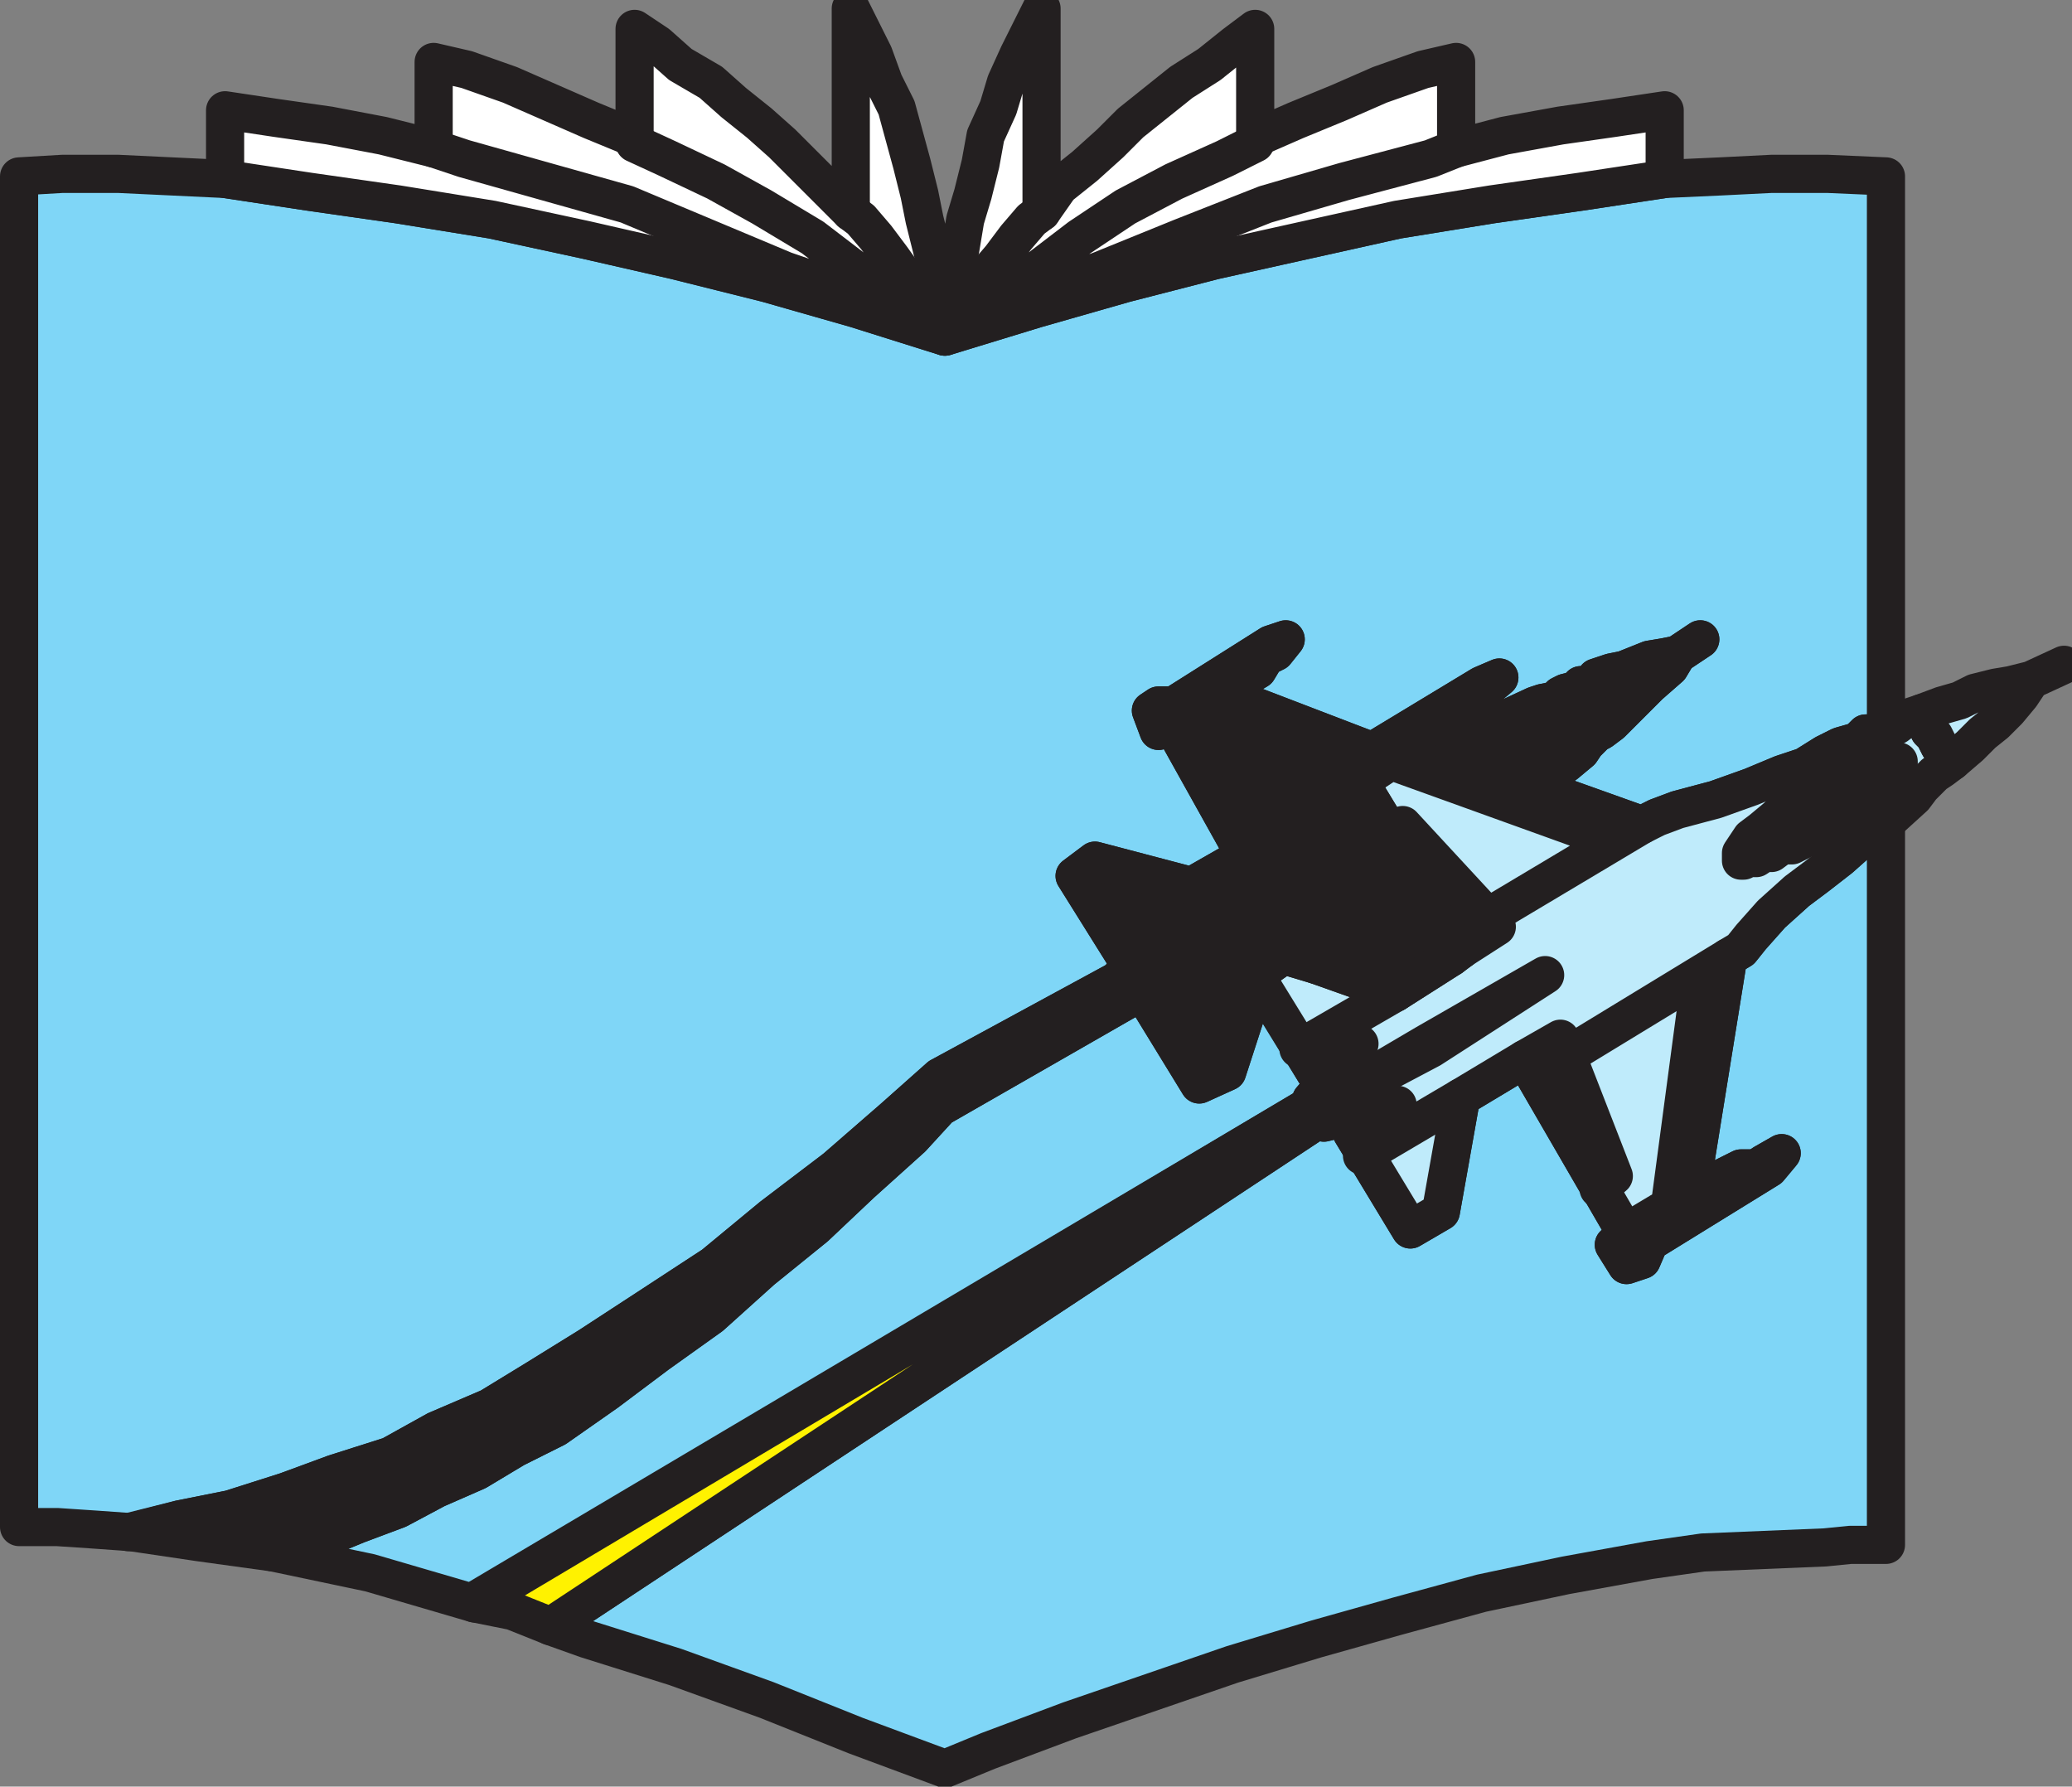
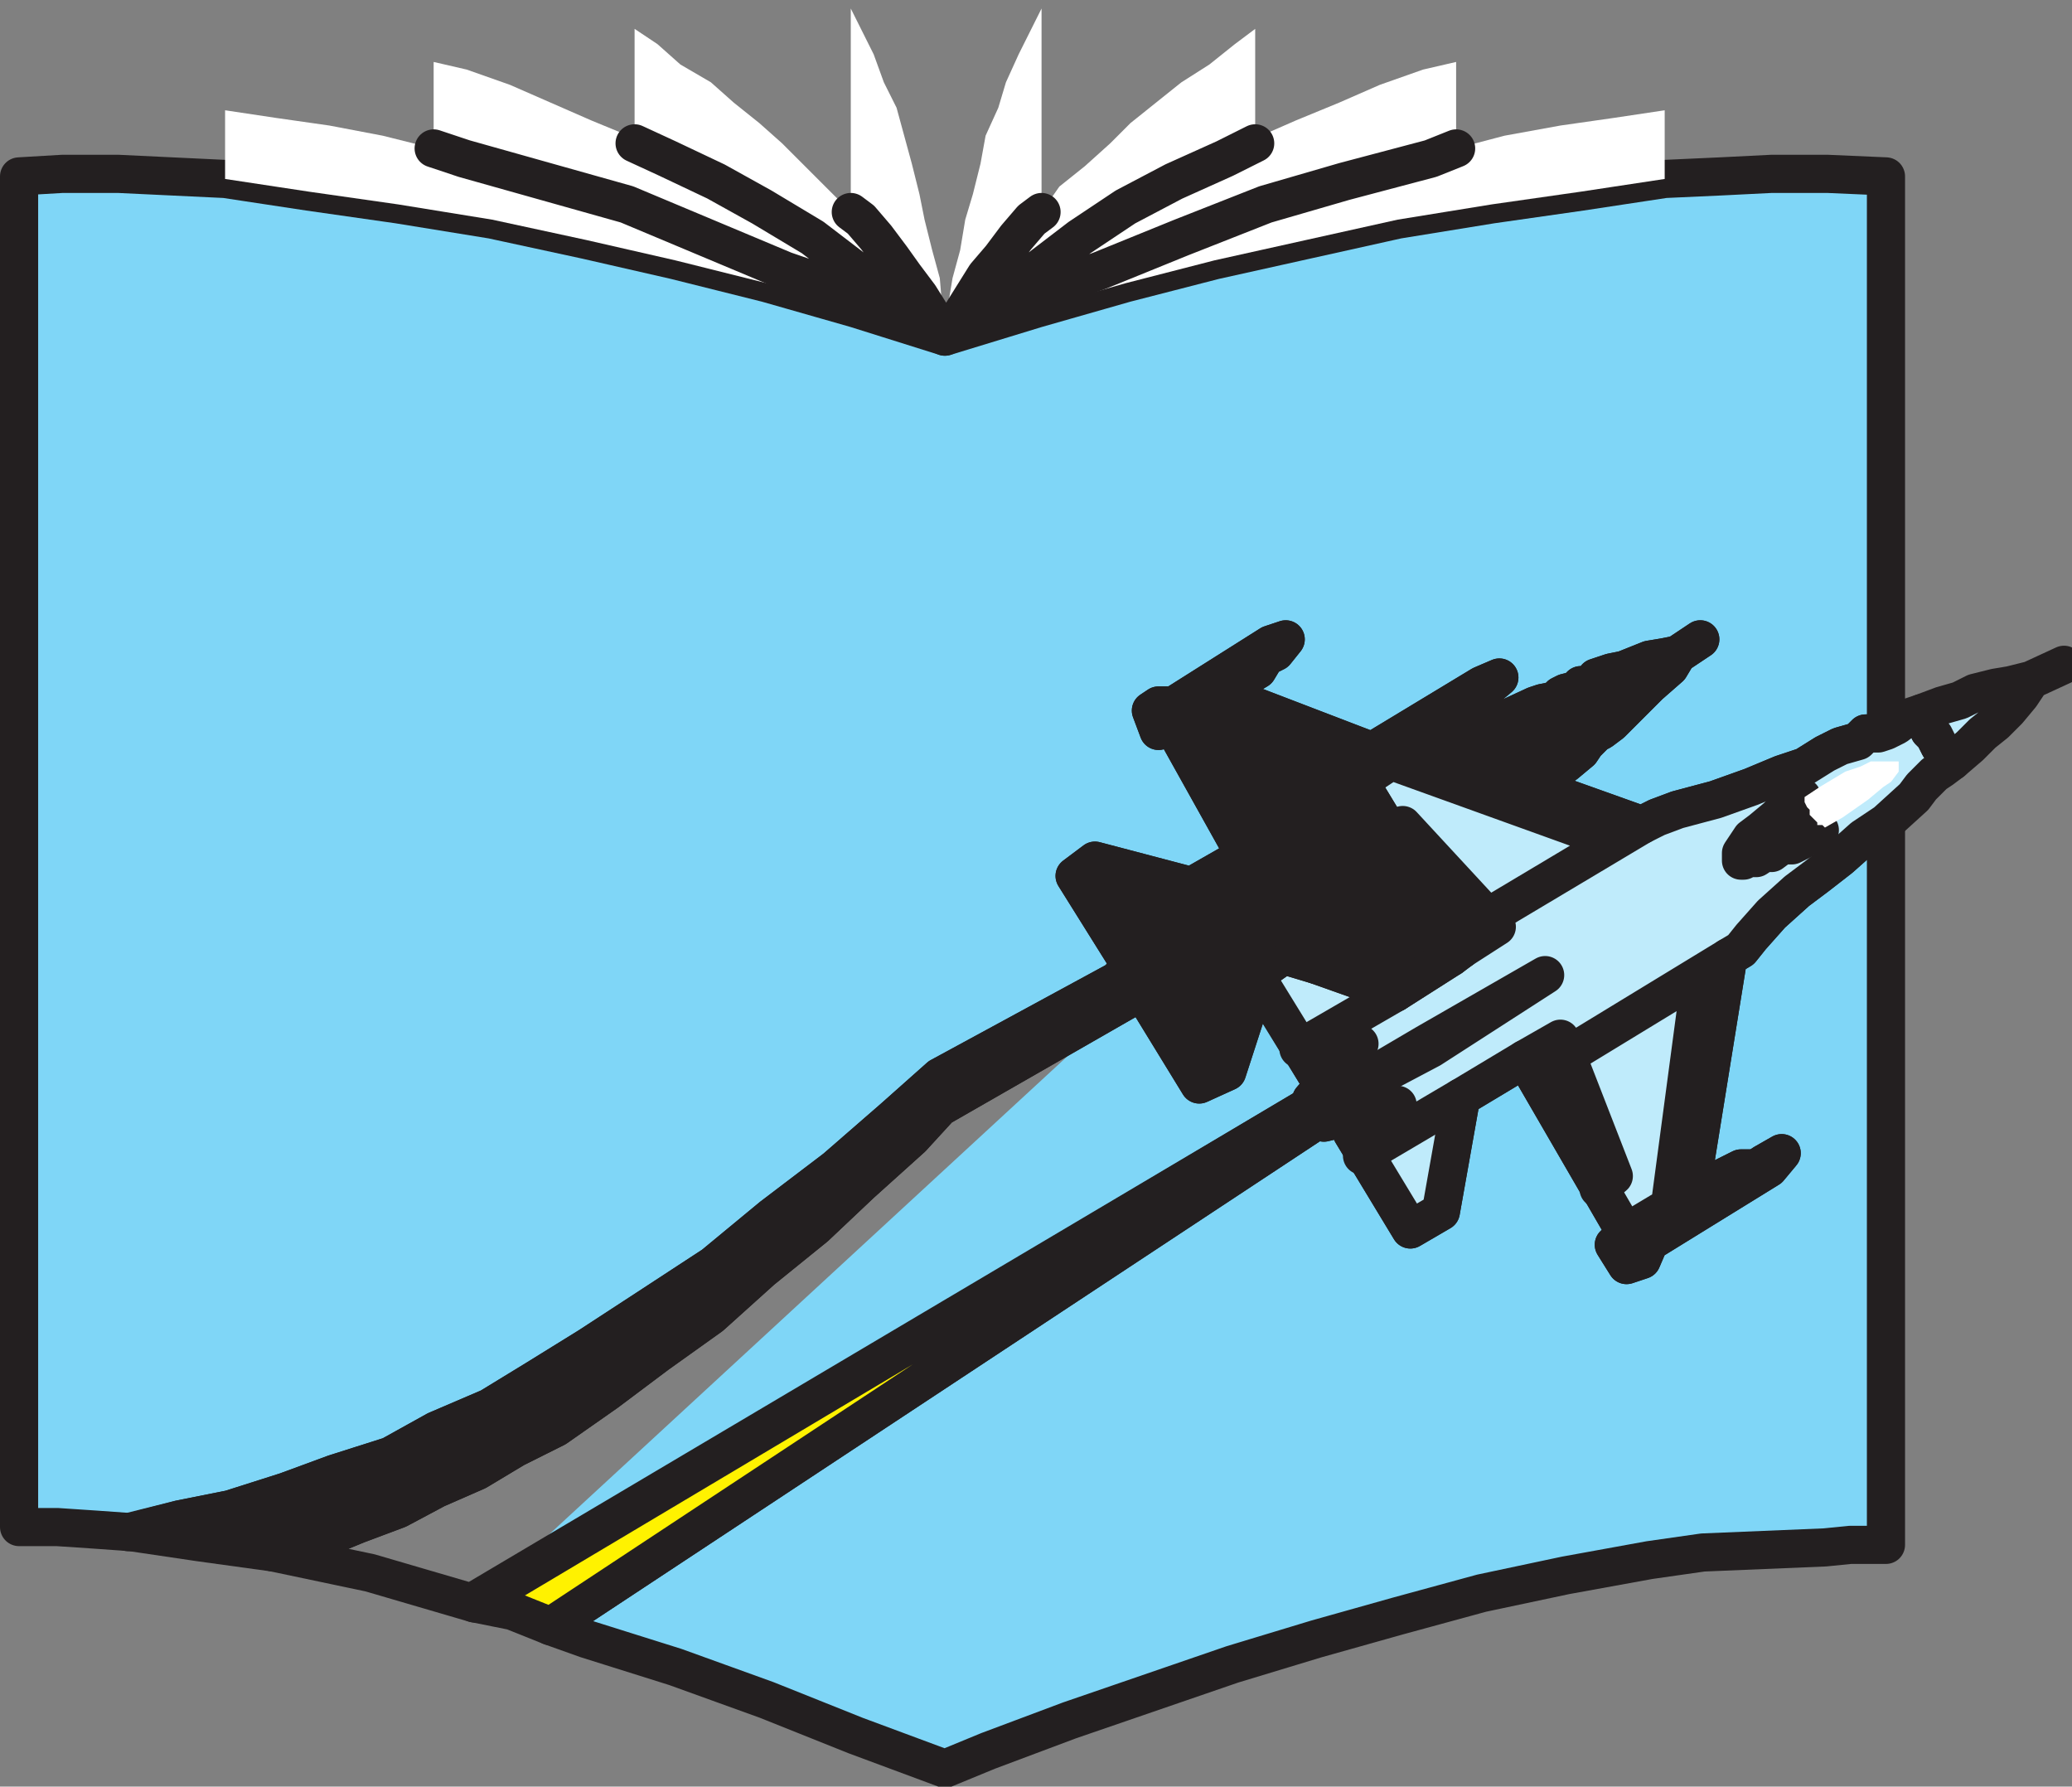
<svg xmlns="http://www.w3.org/2000/svg" width="610.982" height="526.789">
  <rect width="100%" height="100%" fill="#808080" stroke="none" />
  <path fill="#7fd6f7" fill-rule="evenodd" d="m498.375 352.016 11.25-69.75 3.75-2.25 3-3.75 6-6.75 7.5-6.75 6-4.5 6.75-5.25 6.75-6 6.75-4.5v213h-10.5l-7.5.75-36 1.5-15.75 2.25-24.75 4.5-24.75 5.25-24.75 6.75-24 6.75-24.75 7.5-48 16.5-24 9-12.75 5.25-26.25-9.75-26.25-10.5-27-9.75-26.25-8.25-10.5-3.75 227.25-150 .75 1.5 21.75-5.25-13.5 8.25 17.25 28.5 9-5.25 6-33.75 18.75-11.25 30 51.75-3.75 3 3.75 6 4.5-1.5 2.25-5.25 35.25-21.75 3.75-4.5-5.25 3-2.25 1.5h-4.5l-15 7.5" />
  <path fill="none" stroke="#231f20" stroke-linecap="round" stroke-linejoin="round" stroke-miterlimit="10" stroke-width="11.25" d="m498.375 352.016 11.25-69.75 3.75-2.25 3-3.75 6-6.75 7.5-6.75 6-4.5 6.75-5.25 6.75-6 6.75-4.5v213h-10.5l-7.5.75-36 1.5-15.75 2.25-24.75 4.5-24.75 5.25-24.75 6.75-24 6.75-24.75 7.5-48 16.5-24 9-12.75 5.25-26.25-9.75-26.25-10.5-27-9.75-26.25-8.25-10.5-3.75 227.25-150 .75 1.5 21.75-5.25-13.5 8.25 17.25 28.5 9-5.25 6-33.75 18.75-11.25 30 51.75-3.75 3 3.75 6 4.5-1.5 2.25-5.25 35.25-21.75 3.75-4.5-5.25 3-2.25 1.5h-4.5zm0 0" />
-   <path fill="#7fd6f7" fill-rule="evenodd" d="m333.375 294.266 18-3.75-12 6 14.25 23.25 8.25-3.75 9-27.75 17.25 28.5 12.75-9-14.25 16.5v1.5l-246.75 146.25v.75l-30.75-9-28.5-6 12-3 12.75-5.25 12-4.5 11.25-6 12-5.25 11.25-6.75 12-6 15-10.5 15-11.25 15.75-11.25 15-13.5 15.75-12.75 13.5-12.75 15-13.5 8.25-9 56.25-32.25" />
+   <path fill="#7fd6f7" fill-rule="evenodd" d="m333.375 294.266 18-3.75-12 6 14.25 23.25 8.25-3.75 9-27.75 17.25 28.5 12.75-9-14.25 16.5v1.5l-246.75 146.25v.75" />
  <path fill="none" stroke="#231f20" stroke-linecap="round" stroke-linejoin="round" stroke-miterlimit="10" stroke-width="11.25" d="m333.375 294.266 18-3.75-12 6 14.25 23.25 8.25-3.75 9-27.75 17.25 28.5 12.75-9-14.25 16.5v1.5l-246.75 146.25v.75l-30.75-9-28.5-6 12-3 12.75-5.25 12-4.5 11.25-6 12-5.25 11.25-6.75 12-6 15-10.5 15-11.25 15.75-11.25 15-13.5 15.75-12.75 13.5-12.75 15-13.5 8.25-9zm0 0" />
  <path fill="#7fd6f7" fill-rule="evenodd" d="m452.625 232.016 4.5-3.75 4.5-3 4.5-3.75 1.5-2.25 3-3 1.5-.75 3-2.25 11.25-11.25 6-5.25 2.25-3.75 6.75-4.5-6.75 4.5-3.75.75-4.5.75-7.5 3-3.75.75-4.5 1.5-1.5 2.25h-3l-1.5 1.5-3 .75-1.5.75-1.5 1.5-3.75.75-2.25.75-30.75 14.25-5.25-2.25 17.25-10.5 1.5-3 2.25-3 4.5-3.75-5.25 2.25-32.25 19.5-45-17.25 11.25-6.75 2.25-3.75 3-1.5 3-3.75-4.5 1.5-28.5 18h-4.5l-2.25 1.5 2.25 6 3.75-2.25 21.75 39-15.75 9-28.5-7.5-6 4.5 15 24 9.75-7.5-12 14.25-52.5 28.5-13.5 12-17.25 15-18.75 14.25-17.25 14.25-19.5 12.75-17.25 11.25-15.75 9.75-13.5 8.25-15.75 6.75-13.5 7.5-16.5 5.25-14.25 5.25-16.5 5.25-15 3-14.25 3.75-10.5-.75-11.25-.75H5.625V52.016l12.75-.75h16.5l31.5 1.5 24.75 3.75 26.25 3.75 27.75 4.5 27.75 6 26.25 6 27 6.75 26.25 7.5 26.25 8.25 27-8.25 26.25-7.5 26.25-6.75 54-12 27.75-4.5 26.25-3.75 24.75-3.75 16.5-.75 15-.75h16.5l17.25.75v163.5l-2.25.75h-3.75l-2.25 2.25-5.25 1.5-4.5 2.25-6 3.75-6.75 2.25-9 3.75-10.5 3.75-11.25 3-6 2.25-4.5 2.25-31.5-11.25" />
  <path fill="none" stroke="#231f20" stroke-linecap="round" stroke-linejoin="round" stroke-miterlimit="10" stroke-width="11.25" d="m452.625 232.016 4.5-3.75 4.5-3 4.5-3.75 1.5-2.25 3-3 1.5-.75 3-2.25 11.25-11.25 6-5.25 2.25-3.75 6.75-4.5-6.75 4.5-3.75.75-4.5.75-7.5 3-3.75.75-4.5 1.5-1.5 2.25h-3l-1.5 1.5-3 .75-1.5.75-1.5 1.5-3.75.75-2.25.75-30.75 14.25-5.25-2.25 17.25-10.5 1.5-3 2.25-3 4.5-3.75-5.25 2.25-32.25 19.5-45-17.25 11.25-6.75 2.25-3.75 3-1.5 3-3.75-4.5 1.5-28.5 18h-4.5l-2.25 1.5 2.25 6 3.75-2.25 21.75 39-15.75 9-28.5-7.5-6 4.5 15 24 9.75-7.5-12 14.25-52.5 28.5-13.5 12-17.25 15-18.75 14.25-17.25 14.25-19.5 12.75-17.25 11.25-15.75 9.75-13.5 8.25-15.75 6.75-13.5 7.5-16.5 5.25-14.25 5.25-16.5 5.25-15 3-14.25 3.75-10.5-.75-11.25-.75H5.625V52.016l12.75-.75h16.5l31.5 1.5 24.75 3.75 26.25 3.75 27.75 4.5 27.75 6 26.25 6 27 6.75 26.25 7.5 26.25 8.25 27-8.25 26.25-7.5 26.25-6.75 54-12 27.75-4.5 26.25-3.75 24.75-3.75 16.5-.75 15-.75h16.5l17.25.75v163.5l-2.25.75h-3.75l-2.25 2.25-5.25 1.5-4.5 2.25-6 3.75-6.75 2.25-9 3.75-10.5 3.75-11.25 3-6 2.25-4.5 2.25zm0 0" />
  <path fill="#fff" fill-rule="evenodd" d="m66.375 52.766 24.75 3.75 26.25 3.75 27.75 4.5 27.75 6 26.25 6 27 6.75 26.25 7.5 26.25 8.25 27-8.25 26.25-7.5 26.25-6.75 54-12 27.75-4.5 26.25-3.75 24.75-3.75v-20.25l-15 2.25-15.75 2.25-16.5 3-14.25 3.75v-25.5l-9.75 2.25-12.75 4.5-12 5.25-12.75 5.25-12 5.25V8.516l-6 4.5-7.5 6-8.25 5.25-15 12-6 6-7.5 6.75-7.5 6-5.25 7.5v-60l-6.75 13.5-3.75 8.25-2.25 7.5-3.75 8.25-1.5 8.25-2.25 9-2.25 7.5-1.5 9-2.25 8.25-1.5 9-.75 6.75-.75-6.75-.75-9-2.25-8.25-2.25-9-1.5-7.5-2.25-9-4.5-16.5-3.75-7.5-3-8.25-6.75-13.5v60l-20.25-20.25-6.75-6-7.5-6-6.75-6-9-5.25-6.75-6-6.75-4.5v32.25l-12.75-5.25-24-10.5-12.75-4.5-9.75-2.25v25.5l-15-3.75-15.75-3-15.75-2.25-15-2.25v20.25" />
-   <path fill="none" stroke="#231f20" stroke-linecap="round" stroke-linejoin="round" stroke-miterlimit="10" stroke-width="11.25" d="m66.375 52.766 24.75 3.75 26.25 3.75 27.75 4.5 27.75 6 26.25 6 27 6.75 26.25 7.5 26.25 8.25 27-8.25 26.25-7.5 26.25-6.75 54-12 27.75-4.5 26.25-3.75 24.75-3.75v-20.25l-15 2.25-15.75 2.25-16.5 3-14.25 3.75v-25.5l-9.75 2.25-12.75 4.5-12 5.25-12.75 5.25-12 5.25V8.516l-6 4.5-7.5 6-8.25 5.25-15 12-6 6-7.5 6.75-7.5 6-5.25 7.5v-60l-6.75 13.5-3.75 8.25-2.25 7.5-3.75 8.25-1.5 8.25-2.25 9-2.25 7.5-1.5 9-2.25 8.25-1.5 9-.75 6.75-.75-6.75-.75-9-2.25-8.25-2.25-9-1.5-7.5-2.25-9-4.5-16.5-3.75-7.5-3-8.25-6.75-13.5v60l-20.25-20.25-6.75-6-7.5-6-6.75-6-9-5.25-6.75-6-6.75-4.5v32.25l-12.75-5.25-24-10.5-12.75-4.5-9.75-2.25v25.5l-15-3.75-15.75-3-15.75-2.25-15-2.25zm0 0" />
  <path fill="#231f20" fill-rule="evenodd" d="m452.625 232.016 4.5-3.75 4.5-3 4.5-3.75 1.5-2.25 3-3 1.5-.75 3-2.25 11.25-11.25 6-5.25 2.25-3.75 6.75-4.5-6.75 4.5-3.75.75-4.5.75-7.5 3-3.75.75-4.5 1.5-1.5 2.25h-3l-1.5 1.5-3 .75-1.5.75-1.5 1.5-3.75.75-2.25.75-30.75 14.25 30.75 9.75" />
  <path fill="none" stroke="#231f20" stroke-linecap="round" stroke-linejoin="round" stroke-miterlimit="10" stroke-width="11.25" d="m452.625 232.016 4.5-3.75 4.5-3 4.5-3.75 1.5-2.25 3-3 1.5-.75 3-2.25 11.25-11.25 6-5.25 2.25-3.75 6.75-4.5-6.75 4.5-3.75.75-4.5.75-7.5 3-3.75.75-4.5 1.5-1.5 2.25h-3l-1.5 1.5-3 .75-1.5.75-1.5 1.5-3.75.75-2.25.75-30.75 14.25zm0 0" />
  <path fill="#bfebfb" fill-rule="evenodd" d="m575.625 224.516-2.25-2.25-1.5-2.25-1.5-3-1.5-1.5-1.5-3.75-.75-1.5-4.5 1.5-3 2.25-3 1.5-2.25.75h-3.75l-2.25 2.25-5.25 1.5-4.5 2.25-6 3.75-6.75 2.25-9 3.75-10.5 3.75-11.25 3-6 2.25-4.5 2.25-31.5-11.25-30.75-9.75-5.25-2.25 17.25-10.5 1.5-3-33 18.75-1.5 5.25 27.75 45.75 2.25 3.75-3 2.25-16.5 10.5-23.25-8.25-7.5-2.25h-3l-7.5 5.25 18 29.25 12.75-9-14.25 16.5v1.5l3 3.75.75 1.5 21.75-5.25-13.5 8.25 17.25 28.5 9-5.25 6-33.75 18.75-11.25 30 51.75 5.25-.75 33-18.75h-4.5l-15 7.5 11.25-69.75 3.75-2.25 3-3.75 6-6.75 7.5-6.75 6-4.5 6.75-5.25 6.75-6 6.75-4.5 8.25-7.5 2.25-3 3.75-3.75 2.25-1.5 3-2.25" />
  <path fill="none" stroke="#231f20" stroke-linecap="round" stroke-linejoin="round" stroke-miterlimit="10" stroke-width="11.25" d="m575.625 224.516-2.25-2.25-1.5-2.25-1.5-3-1.5-1.5-1.5-3.75-.75-1.5-4.5 1.5-3 2.25-3 1.5-2.25.75h-3.75l-2.25 2.25-5.25 1.5-4.5 2.25-6 3.75-6.75 2.25-9 3.75-10.5 3.75-11.25 3-6 2.25-4.5 2.25-31.5-11.25-30.75-9.75-5.25-2.25 17.25-10.5 1.5-3-33 18.75-1.5 5.25 27.75 45.75 2.25 3.75-3 2.25-16.5 10.5-23.25-8.25-7.5-2.25h-3l-7.5 5.25 18 29.25 12.75-9-14.25 16.5v1.5l3 3.75.75 1.5 21.75-5.25-13.5 8.25 17.25 28.5 9-5.25 6-33.75 18.75-11.25 30 51.75 5.25-.75 33-18.75h-4.5l-15 7.5 11.25-69.75 3.75-2.25 3-3.75 6-6.75 7.5-6.75 6-4.5 6.75-5.25 6.75-6 6.75-4.5 8.25-7.5 2.25-3 3.75-3.75 2.25-1.5zm0 0" />
  <path fill="#bfebfb" fill-rule="evenodd" d="m575.625 224.516-2.25-2.25-1.5-2.25-1.5-3-1.5-1.5-1.5-3.75-.75-1.5 6-2.25 5.25-1.5 4.5-2.25 6-1.5 4.5-.75 6-1.5 9.75-4.5-9.75 4.5-3 4.5-3.75 4.5-3.75 3.75-3.75 3-3.75 3.75-5.25 4.5" />
  <path fill="none" stroke="#231f20" stroke-linecap="round" stroke-linejoin="round" stroke-miterlimit="10" stroke-width="11.25" d="m575.625 224.516-2.25-2.25-1.5-2.25-1.5-3-1.5-1.5-1.5-3.75-.75-1.5 6-2.25 5.25-1.5 4.5-2.25 6-1.5 4.5-.75 6-1.5 9.75-4.5-9.75 4.5-3 4.5-3.75 4.5-3.75 3.75-3.75 3-3.75 3.75zm0 0" />
  <path fill="#bfebfb" fill-rule="evenodd" d="m479.625 364.016-3.75 3 3.75 6 4.5-1.5 2.25-5.25 35.25-21.75 3.75-4.5-5.25 3-2.25 1.5-33 18.75-5.25.75" />
  <path fill="none" stroke="#231f20" stroke-linecap="round" stroke-linejoin="round" stroke-miterlimit="10" stroke-width="11.25" d="m479.625 364.016-3.75 3 3.75 6 4.5-1.5 2.25-5.25 35.25-21.75 3.75-4.5-5.25 3-2.25 1.5-33 18.75zm0 0" />
  <path fill="#bfebfb" fill-rule="evenodd" d="m396.375 232.766-3.75-7.5 3.75-3 5.25 1.5 3-2.25 32.25-19.5 5.25-2.25-4.5 3.75-2.25 3-33 18.75-1.5 5.25-4.5 2.25" />
  <path fill="none" stroke="#231f20" stroke-linecap="round" stroke-linejoin="round" stroke-miterlimit="10" stroke-width="11.25" d="m396.375 232.766-3.75-7.5 3.75-3 5.25 1.5 3-2.25 32.25-19.5 5.25-2.25-4.5 3.75-2.25 3-33 18.75-1.5 5.25zm0 0" />
  <path fill="#fff200" fill-rule="evenodd" d="m386.625 325.766-246.75 147 11.25 2.25 11.25 4.5 227.25-150-3-3.75" />
  <path fill="none" stroke="#231f20" stroke-linecap="round" stroke-linejoin="round" stroke-miterlimit="10" stroke-width="11.25" d="m386.625 325.766-246.75 147 11.25 2.25 11.25 4.5 227.25-150zm0 0" />
  <path fill="#231f20" fill-rule="evenodd" d="m329.625 289.016-52.5 28.5-13.5 12-17.25 15-18.75 14.25-17.25 14.25-19.5 12.75-17.25 11.25-15.75 9.75-13.5 8.25-15.75 6.75-13.5 7.5-16.5 5.25-14.25 5.25-16.5 5.25-15 3-15 3.75h.75l20.25 3 21.75 3 12-3 12.75-5.25 12-4.5 11.25-6 12-5.25 11.25-6.75 12-6 15-10.5 15-11.25 15.75-11.25 15-13.5 15.75-12.75 13.5-12.75 15-13.5 8.25-9 56.25-32.25-3.75-5.25" />
  <path fill="none" stroke="#231f20" stroke-linecap="round" stroke-linejoin="round" stroke-miterlimit="10" stroke-width="11.25" d="m329.625 289.016-52.5 28.5-13.5 12-17.25 15-18.75 14.25-17.25 14.25-19.5 12.75-17.25 11.25-15.75 9.75-13.5 8.25-15.75 6.75-13.5 7.5-16.5 5.25-14.25 5.25-16.5 5.25-15 3-15 3.75h.75l20.25 3 21.75 3 12-3 12.75-5.25 12-4.5 11.25-6 12-5.25 11.25-6.75 12-6 15-10.5 15-11.25 15.75-11.25 15-13.5 15.75-12.75 13.5-12.75 15-13.5 8.25-9 56.25-32.25zm0 0" />
  <path fill="#2e3192" fill-rule="evenodd" stroke="#231f20" stroke-linecap="round" stroke-linejoin="round" stroke-miterlimit="10" stroke-width="11.25" d="m428.625 276.266 2.25 3.75-3 2.25zm0 0" />
  <path fill="#231f20" fill-rule="evenodd" d="m370.875 288.266-.75-.75 7.5-5.25h3l4.5-3 3 5.25 23.25 8.25 16.5-10.5.75-6-27.75-45.75-4.5 2.25-3.75-7.5 3.75-3 5.25 1.5 3-2.25-45-17.25 11.25-6.75 2.25-3.75 3-1.5 3-3.75-4.5 1.5-28.5 18h-4.5l-2.25 1.5 2.25 6 3.75-2.25 21.75 39-15.75 9-28.5-7.5-6 4.5 15 24 9.75-7.5-12 14.25 3.75 5.25 18-3.75-12 6 14.25 23.25 8.25-3.75 9-27.75" />
  <path fill="none" stroke="#231f20" stroke-linecap="round" stroke-linejoin="round" stroke-miterlimit="10" stroke-width="11.25" d="m370.875 288.266-.75-.75 7.5-5.25h3l4.5-3 3 5.25 23.25 8.25 16.5-10.5.75-6-27.75-45.75-4.5 2.25-3.75-7.5 3.75-3 5.25 1.5 3-2.25-45-17.25 11.25-6.75 2.25-3.75 3-1.5 3-3.75-4.5 1.5-28.5 18h-4.5l-2.25 1.5 2.25 6 3.75-2.25 21.75 39-15.75 9-28.5-7.5-6 4.5 15 24 9.75-7.5-12 14.25 3.75 5.25 18-3.75-12 6 14.25 23.25 8.25-3.75zm0 0" />
  <path fill="#2e3192" fill-rule="evenodd" stroke="#231f20" stroke-linecap="round" stroke-linejoin="round" stroke-miterlimit="10" stroke-width="11.25" d="m380.625 282.266 7.5 2.25-3-5.25zm0 0" />
  <path fill="#231f20" fill-rule="evenodd" d="m421.875 309.266 33.75-21.75-35.25 20.25-38.25 22.5 39.75-21" />
  <path fill="none" stroke="#231f20" stroke-linecap="round" stroke-linejoin="round" stroke-miterlimit="10" stroke-width="11.25" d="m421.875 309.266 33.75-21.75-35.25 20.25-38.25 22.5zm76.5 42.75-18.75 11.25m-201-264-23.25-11.25-24-8.25-46.5-19.5-48-13.5-9-3m150.75 55.5-12.75-9.75-13.5-9.75-12.75-9.75-15-9-13.5-7.5-14.25-6.75-9.75-4.5m91.5 57-7.5-12-4.5-6-3.75-5.25-4.5-6-4.5-5.25-3-2.25m27.75 36.75 23.25-11.25 22.5-8.25 24-9.75 24.75-9.75 23.25-6.75 25.5-6.75 7.5-3m-150.75 55.5 27-19.5 12.75-9.75 13.5-9 14.25-7.5 15-6.75 9-4.5m-91.5 57 4.5-6 7.5-12 4.5-5.25 4.5-6 4.5-5.25 3-2.25m185.25 293.25 9-67.5m8.25-6-48 29.25m22.5-68.25-46.5 27.75m37.5-23.25-64.5-23.25m.75 68.25-28.5 16.5m48 14.25-29.25 17.25m9-96 3-1.5 27.75 30-10.5 6.75m18.75 32.25 10.5-6 15.75 40.5-4.5 3.75m-70.5-120 15.75-10.5" />
  <path fill="#fff" fill-rule="evenodd" d="m536.625 244.766-3 1.5-2.25 1.5-3 1.5h-3l-3 2.25h-2.25l-2.25 1.5h-3.75v.75h-.75v-2.25l3-4.5 3-2.25 4.5-3.75 4.5-4.5 3-1.5v1.5l.75.75v3l1.5.75v.75l3 3" />
  <path fill="none" stroke="#231f20" stroke-linecap="round" stroke-linejoin="round" stroke-miterlimit="10" stroke-width="11.25" d="m536.625 244.766-3 1.5-2.25 1.5-3 1.5h-3l-3 2.25h-2.25l-2.25 1.5h-3.75v.75h-.75v-2.25l3-4.5 3-2.25 4.5-3.75 4.5-4.5 3-1.5v1.5l.75.75v3l1.5.75v.75zm0 0" />
  <path fill="#fff" fill-rule="evenodd" d="M532.125 235.016v1.5l.75 1.5.75.75v1.5l2.25 2.25v.75h1.5l.75.75 5.25-3 7.5-5.25 4.5-3.75 2.25-1.5 2.25-3v-3h-8.25l-3 1.5-4.5 1.5-7.5 4.5-4.5 3" />
-   <path fill="none" stroke="#231f20" stroke-linecap="round" stroke-linejoin="round" stroke-miterlimit="10" stroke-width="11.25" d="M532.125 235.016v1.5l.75 1.5.75.75v1.5l2.25 2.25v.75h1.5l.75.75 5.25-3 7.5-5.25 4.5-3.75 2.25-1.5 2.25-3v-3h-8.25l-3 1.5-4.5 1.5-7.5 4.5zm0 0" />
</svg>